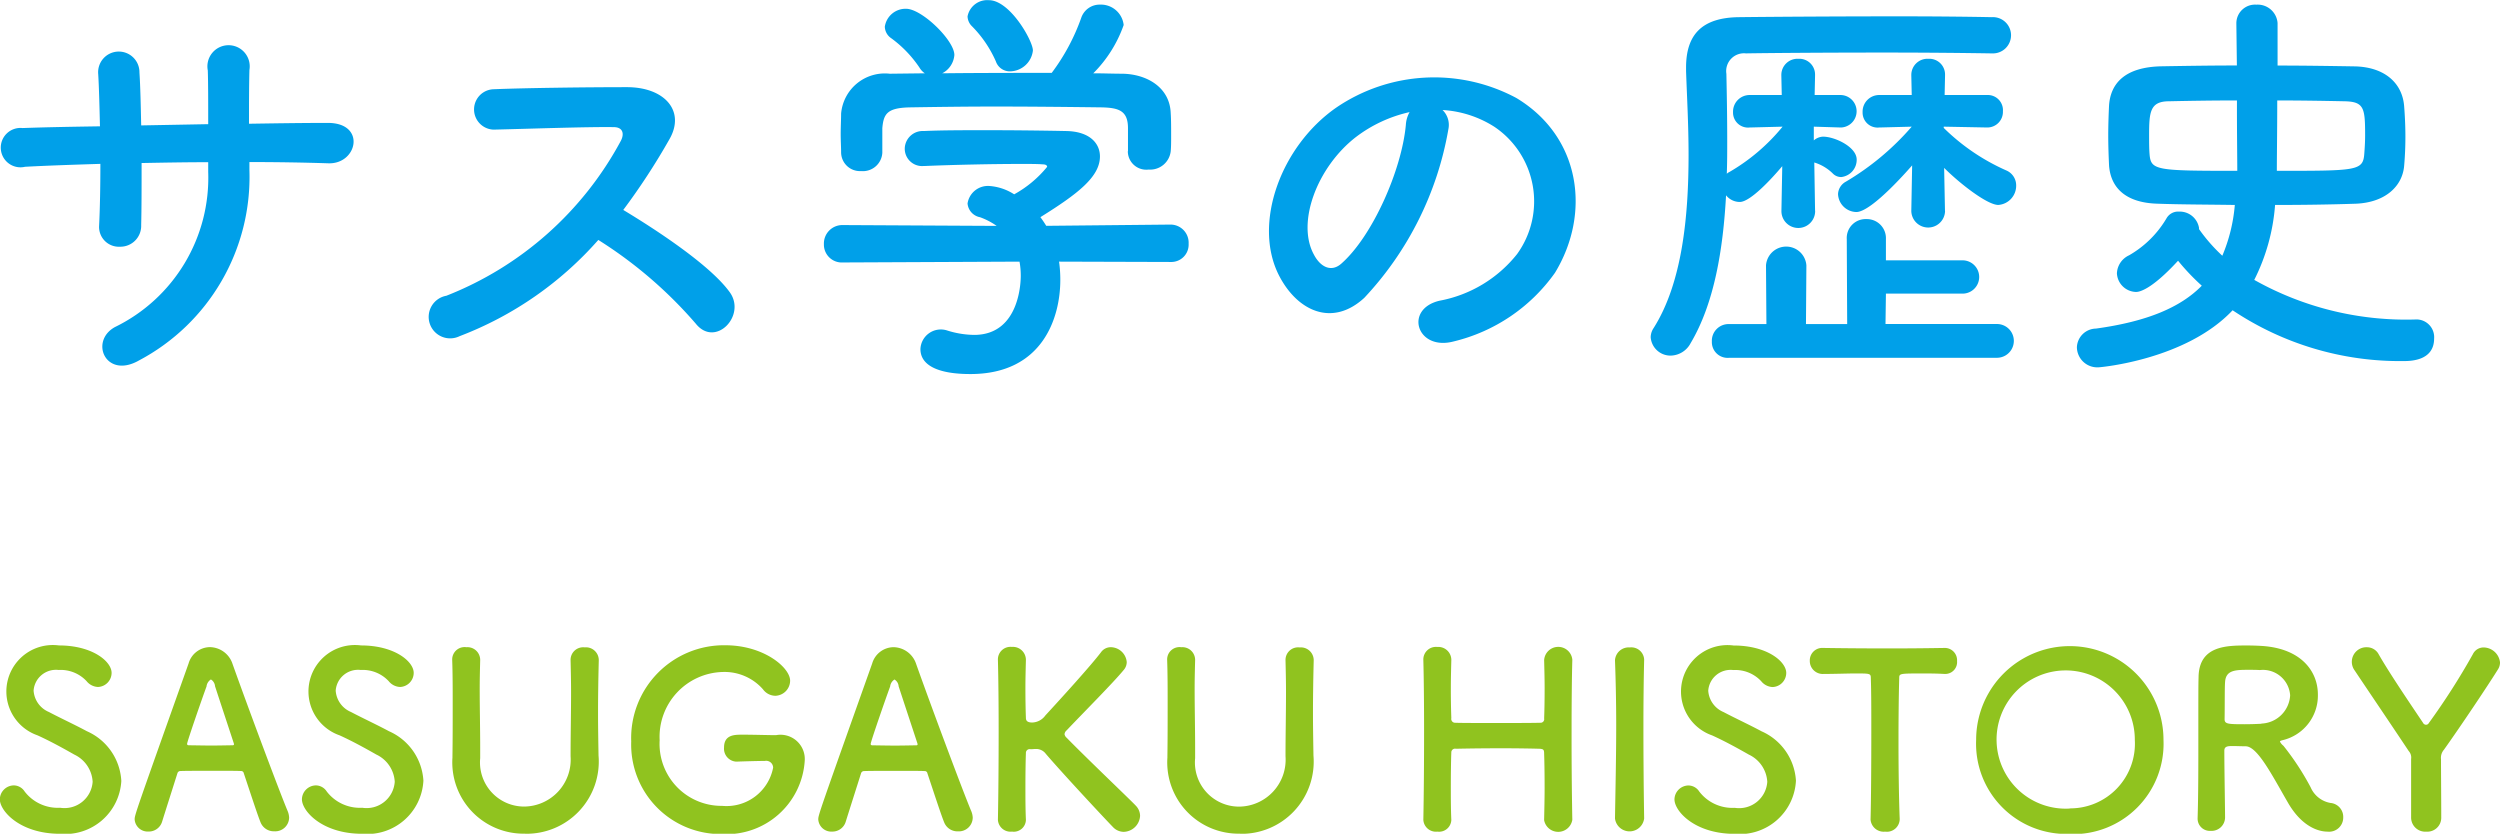
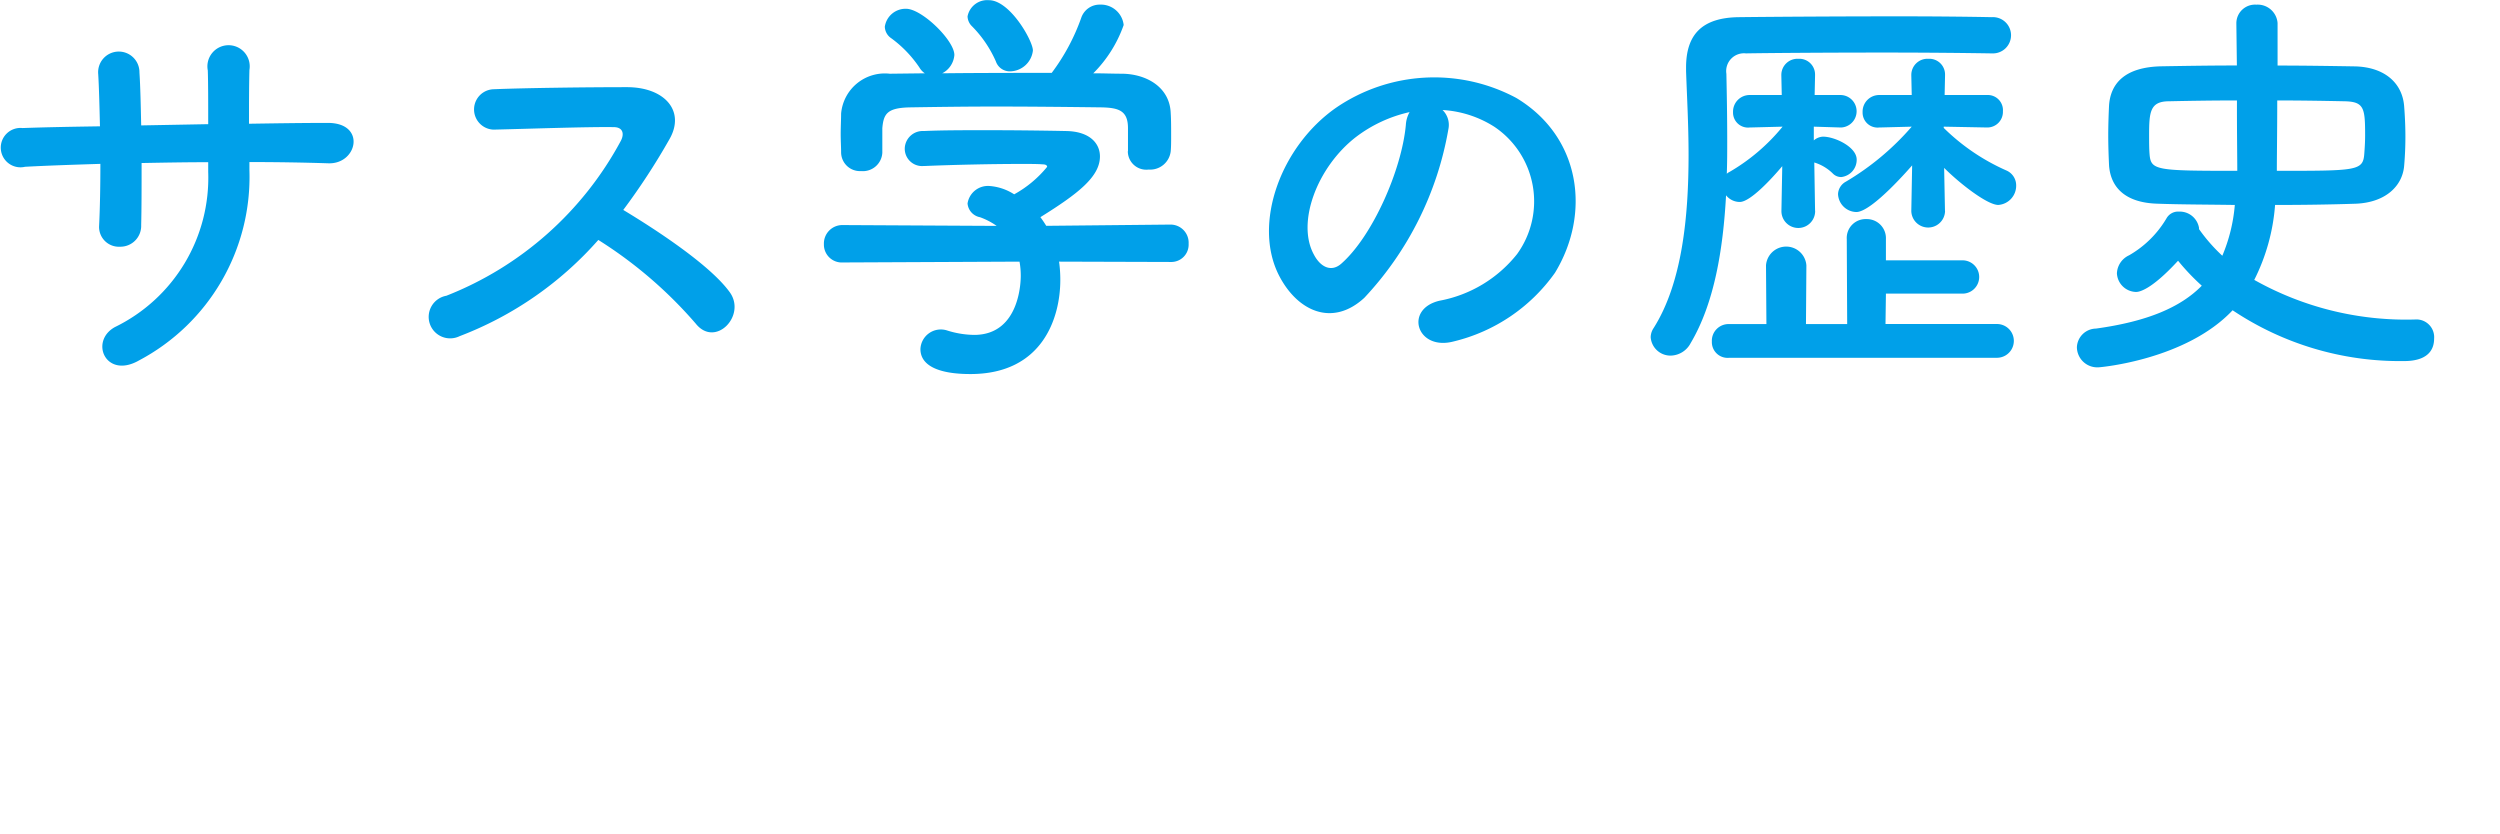
<svg xmlns="http://www.w3.org/2000/svg" id="img_about_history_history-ttl.svg" data-name="img/about/history/history-ttl.svg" width="144.125" height="48.063" viewBox="0 0 144.125 48.063">
-   <path id="txt" d="M605.4 816.4a3.325 3.325 0 00-1.989-2.872c-.644-.35-1.611-.8-2.185-1.106a1.439 1.439 0 01-.883-1.233 1.292 1.292 0 011.443-1.19 2.043 2.043 0 011.611.644.889.889 0 00.658.336.817.817 0 00.785-.812c0-.659-1.107-1.583-3.04-1.583a2.678 2.678 0 00-1.233 5.183c.743.336 1.5.756 2.116 1.106a1.849 1.849 0 011.064 1.569 1.627 1.627 0 01-1.877 1.5 2.407 2.407 0 01-2.045-.939.754.754 0 00-.616-.35.819.819 0 00-.813.8c0 .686 1.177 1.989 3.46 1.989a3.241 3.241 0 003.544-3.042zm9.675 2.143a1.109 1.109 0 00-.084-.406c-.462-1.093-2.283-5.967-3.18-8.489a1.4 1.4 0 00-1.3-.966 1.294 1.294 0 00-1.232.938c-3.068 8.629-3.11 8.741-3.11 8.993a.753.753 0 00.8.7.8.8 0 00.784-.575c.21-.672.532-1.681.882-2.787a.176.176 0 01.169-.126c.294-.014 1.232-.014 2.073-.014.63 0 1.2 0 1.428.014a.152.152 0 01.155.126c.434 1.3.8 2.423.966 2.829a.822.822 0 00.8.519.8.8 0 00.847-.761zm-3.18-4.258c0 .042-.028.056-.112.056-.2 0-.686.014-1.191.014s-1.008-.014-1.288-.014c-.084 0-.112-.028-.112-.084 0-.126.91-2.746 1.12-3.306a.549.549 0 01.252-.406.5.5 0 01.239.392c.224.686.644 1.961 1.078 3.278a.152.152 0 01.012.065zm10.921 2.115a3.325 3.325 0 00-1.989-2.872c-.645-.35-1.611-.8-2.185-1.106a1.439 1.439 0 01-.883-1.233 1.291 1.291 0 011.443-1.19 2.045 2.045 0 011.611.644.889.889 0 00.658.336.817.817 0 00.785-.812c0-.659-1.107-1.583-3.04-1.583a2.678 2.678 0 00-1.233 5.183c.743.336 1.5.756 2.115 1.106a1.849 1.849 0 011.065 1.569 1.627 1.627 0 01-1.877 1.5 2.406 2.406 0 01-2.045-.939.754.754 0 00-.616-.35.819.819 0 00-.813.8c0 .686 1.177 1.989 3.46 1.989a3.241 3.241 0 003.542-3.042zm5.865 3.04a4.162 4.162 0 004.23-4.511c-.014-.882-.028-1.667-.028-2.465 0-.911.014-1.863.042-3.026v-.028a.74.74 0 00-.812-.714.725.725 0 00-.813.742c.014.6.028 1.219.028 1.835 0 1.233-.028 2.48-.028 3.7a2.706 2.706 0 01-2.675 2.9 2.544 2.544 0 01-2.536-2.788v-.585c0-1.135-.028-2.283-.028-3.432 0-.546.014-1.092.028-1.639v-.028a.736.736 0 00-.8-.714.713.713 0 00-.813.742c.028.813.028 1.653.028 2.508 0 1.022 0 2.059-.014 3.039v.07a4.109 4.109 0 004.189 4.389zm13.833-4.2a.4.4 0 01.463.393 2.736 2.736 0 01-2.942 2.2 3.572 3.572 0 01-3.6-3.782 3.738 3.738 0 013.642-3.936 2.953 2.953 0 012.311.994.9.9 0 00.715.378.879.879 0 00.854-.868c0-.757-1.513-2.045-3.74-2.045a5.351 5.351 0 00-5.421 5.547 5.158 5.158 0 005.239 5.337 4.518 4.518 0 004.763-4.217 1.4 1.4 0 00-1.653-1.484c-.463 0-1.247-.028-1.933-.028-.463 0-1.065 0-1.065.742a.747.747 0 00.7.812h.028a68.507 68.507 0 011.611-.042h.028zm11.971 3.306a1.091 1.091 0 00-.085-.406c-.462-1.093-2.283-5.967-3.179-8.489a1.4 1.4 0 00-1.3-.966 1.3 1.3 0 00-1.233.938c-3.067 8.629-3.109 8.741-3.109 8.993a.753.753 0 00.8.7.8.8 0 00.785-.575c.21-.672.532-1.681.882-2.787a.176.176 0 01.168-.126c.294-.014 1.233-.014 2.073-.014.631 0 1.205 0 1.429.014a.15.15 0 01.154.126c.434 1.3.8 2.423.967 2.829a.822.822 0 00.8.519.8.8 0 00.846-.764zm-3.18-4.258c0 .042-.028.056-.112.056-.2 0-.687.014-1.191.014s-1.008-.014-1.289-.014c-.084 0-.112-.028-.112-.084 0-.126.911-2.746 1.121-3.306a.549.549 0 01.252-.406.5.5 0 01.238.392c.224.686.645 1.961 1.079 3.278a.152.152 0 01.009.062zm4.631 4.356a.727.727 0 00.813.673.7.7 0 00.8-.659v-.028c-.028-.644-.028-1.26-.028-1.821 0-.91.014-1.653.028-2.017a.216.216 0 01.266-.224c.112 0 .2-.014.294-.014a.693.693 0 01.589.28c1.022 1.191 3.389 3.726 3.866 4.216a.862.862 0 00.63.281.975.975 0 00.938-.925.854.854 0 00-.238-.574c-.238-.266-2.8-2.7-3.992-3.922a.344.344 0 01-.126-.21.339.339 0 01.126-.225c.981-1.036 2.69-2.745 3.306-3.5a.692.692 0 00.154-.435.938.938 0 00-.91-.854.691.691 0 00-.575.294c-.574.756-2.2 2.549-3.207 3.642a.968.968 0 01-.757.406c-.336 0-.364-.154-.364-.28-.014-.35-.028-.966-.028-1.723 0-.49.014-1.036.028-1.6v-.028a.751.751 0 00-.813-.728.725.725 0 00-.8.756c.028 1.065.042 2.55.042 4.118 0 1.751-.014 3.6-.042 5.085v.014zm13.96.8a4.163 4.163 0 004.231-4.511c-.014-.882-.028-1.667-.028-2.465 0-.911.014-1.863.042-3.026v-.028a.741.741 0 00-.813-.714.724.724 0 00-.812.742c.014.6.028 1.219.028 1.835 0 1.233-.028 2.48-.028 3.7a2.706 2.706 0 01-2.676 2.9 2.543 2.543 0 01-2.535-2.788v-.589c0-1.135-.028-2.283-.028-3.432 0-.546.014-1.092.028-1.639v-.028a.736.736 0 00-.8-.714.712.712 0 00-.812.742c.028.813.028 1.653.028 2.508 0 1.022 0 2.059-.014 3.039v.07a4.109 4.109 0 004.187 4.389zm19.154-.813a254.207 254.207 0 01-.042-5.155c0-1.526.014-3.025.042-4.048v-.028a.815.815 0 00-1.624.028c.014.561.028 1.121.028 1.625 0 .771-.014 1.4-.028 1.737a.209.209 0 01-.225.252c-.5.014-1.554.014-2.577.014-1.008 0-1.975 0-2.325-.014a.22.22 0 01-.224-.266 47.43 47.43 0 01-.028-1.737c0-.49.014-1.05.028-1.611v-.028a.752.752 0 00-.813-.728.725.725 0 00-.8.756c.028 1.065.042 2.55.042 4.118 0 1.751-.014 3.6-.042 5.085v.014a.727.727 0 00.812.673.705.705 0 00.8-.659v-.028c-.028-.644-.028-1.274-.028-1.835 0-.924.014-1.667.028-2.031a.216.216 0 01.266-.224 120.89 120.89 0 012.661-.028c.841 0 1.667.014 2.157.028.211.014.267.042.267.266.014.378.028 1.107.028 1.989 0 .575-.014 1.2-.028 1.835v.028a.825.825 0 001.624-.014v-.014zm4.141-.084a331.179 331.179 0 01-.042-5.295c0-1.358.014-2.675.042-3.838v-.028a.741.741 0 00-.827-.686.791.791 0 00-.854.742c.042 1.135.07 2.41.07 3.74 0 1.807-.042 3.684-.07 5.365v.014a.847.847 0 001.681 0v-.014zm8.752-2.143a3.325 3.325 0 00-1.989-2.872c-.645-.35-1.611-.8-2.185-1.106a1.439 1.439 0 01-.883-1.233 1.291 1.291 0 011.443-1.19 2.045 2.045 0 011.611.644.889.889 0 00.658.336.817.817 0 00.785-.812c0-.659-1.107-1.583-3.04-1.583a2.678 2.678 0 00-1.233 5.183c.743.336 1.5.756 2.115 1.106a1.849 1.849 0 011.065 1.569 1.627 1.627 0 01-1.877 1.5 2.406 2.406 0 01-2.045-.939.754.754 0 00-.616-.35.819.819 0 00-.813.8c0 .686 1.177 1.989 3.46 1.989a3.241 3.241 0 003.542-3.046zm4.3 2.2a.758.758 0 00.84.715.739.739 0 00.841-.729c-.042-1.036-.07-2.745-.07-4.426 0-1.373.014-2.732.042-3.684 0-.28 0-.28 1.387-.28.336 0 .742 0 1.218.028h.056a.682.682 0 00.673-.743.707.707 0 00-.729-.756c-.8.014-1.989.028-3.18.028-1.456 0-2.941-.014-3.782-.028h-.028a.719.719 0 00-.77.742.747.747 0 00.8.757c.659 0 1.317-.028 1.849-.028.827 0 .869 0 .869.28.028.742.028 1.9.028 3.138 0 1.849-.014 3.88-.042 4.972v.014zm11.481.855a5.208 5.208 0 005.407-5.435 5.4 5.4 0 10-10.8 0 5.2 5.2 0 005.387 5.425zm0-1.471a3.985 3.985 0 113.754-3.964 3.731 3.731 0 01-3.76 3.954zm12.544-.406c.953 1.7 2.1 1.737 2.325 1.737a.814.814 0 00.9-.827.805.805 0 00-.729-.826 1.529 1.529 0 01-1.148-.9 15.267 15.267 0 00-1.569-2.395.748.748 0 01-.2-.238c0-.042.042-.056.14-.084a2.642 2.642 0 002.045-2.634c0-1.316-.938-2.647-3.208-2.8a13.65 13.65 0 00-.854-.028c-1.177 0-2.774 0-2.816 1.793-.014.574-.014.63-.014 3.656 0 1.541 0 3.207-.042 4.51v.028a.706.706 0 00.757.7.779.779 0 00.826-.771c0-.5-.042-2.8-.042-3.852 0-.252.2-.266.462-.266s.589.014.771.014c.667.007 1.494 1.618 2.39 3.173zm-1.485-4.483a18.39 18.39 0 01-.966.028c-.981 0-1.163-.014-1.163-.294.014-.812 0-1.807.028-2.143.042-.658.546-.7 1.3-.7.266 0 .518 0 .7.014a1.575 1.575 0 011.751 1.456 1.724 1.724 0 01-1.656 1.629zm8.624 5.393a.815.815 0 00.882.827.8.8 0 00.855-.785c0-1.134-.014-2.549-.014-3.39a.712.712 0 01.168-.546c.91-1.275 2.479-3.614 3.109-4.622a.77.77 0 00.126-.407.967.967 0 00-.938-.868.686.686 0 00-.63.392 39.953 39.953 0 01-2.536 3.964.183.183 0 01-.168.1.2.2 0 01-.168-.112c-.981-1.457-1.961-2.913-2.549-3.936a.766.766 0 00-.673-.42.841.841 0 00-.714 1.345c.672 1.008 2.087 3.095 3.11 4.636a.559.559 0 01.14.462v3.362z" transform="translate(-598.406 -771.375)" fill-rule="evenodd" fill="#90c31f" />
  <path id="txt-2" data-name="txt" d="M612.785 780.718c1.561 0 3.073.024 4.561.072 1.68.048 2.184-2.353-.072-2.329-1.44 0-2.976.024-4.513.048 0-1.08 0-2.136.024-3.1a1.22 1.22 0 10-2.4.024c.024.672.024 1.848.024 3.1l-3.864.072c-.024-1.176-.048-2.256-.1-3.048a1.191 1.191 0 10-2.376.1c.048.816.072 1.872.1 3-1.512.024-3.025.048-4.465.1a1.135 1.135 0 10.144 2.233c1.344-.072 2.833-.12 4.345-.168 0 1.32-.024 2.568-.072 3.552a1.14 1.14 0 001.2 1.224 1.2 1.2 0 001.224-1.248c.024-.936.024-2.208.024-3.576 1.272-.024 2.544-.048 3.84-.048v.552a9.574 9.574 0 01-5.376 8.952c-1.488.817-.528 3.025 1.392 1.921a11.967 11.967 0 006.36-10.969v-.456zm20.112 4.488a25 25 0 015.617 4.824c1.128 1.417 2.928-.456 1.968-1.8-1.1-1.536-4.153-3.552-6.145-4.752A38.407 38.407 0 00637 779.4c.937-1.633-.288-3-2.448-3-2.424 0-5.952.048-7.7.12a1.165 1.165 0 000 2.328c2.112-.048 5.424-.168 6.936-.144.528 0 .624.384.408.793a19.51 19.51 0 01-10.057 8.928 1.238 1.238 0 10.768 2.328 20.271 20.271 0 007.993-5.547zm25.056-10.921c0-.552-1.32-2.9-2.544-2.9a1.155 1.155 0 00-1.224.936.835.835 0 00.216.528 6.709 6.709 0 011.416 2.064.85.85 0 00.816.576 1.348 1.348 0 001.32-1.204zm5.473 5.809v.048a1.065 1.065 0 001.2 1.008 1.192 1.192 0 001.272-1.056c.024-.24.024-.552.024-.889 0-.456 0-.96-.024-1.3-.048-1.488-1.368-2.256-2.784-2.28-.552 0-1.128-.024-1.681-.024a7.394 7.394 0 001.753-2.784 1.322 1.322 0 00-1.368-1.176 1.121 1.121 0 00-1.081.768 11.862 11.862 0 01-1.7 3.168c-2.112 0-4.2 0-6.312.024a1.3 1.3 0 00.7-1.056c0-.84-1.872-2.664-2.784-2.664a1.209 1.209 0 00-1.225 1.032.829.829 0 00.312.624 6.775 6.775 0 011.681 1.728 1.061 1.061 0 00.312.336l-2.017.024a2.531 2.531 0 00-2.808 2.3c0 .36-.024.768-.024 1.176 0 .385.024.745.024 1.057a1.087 1.087 0 001.152 1.08 1.122 1.122 0 001.224-1.056v-1.417c.072-.84.288-1.176 1.609-1.2 1.488-.024 3.168-.048 4.872-.048 2.088 0 4.248.024 6.169.048.984.024 1.512.192 1.512 1.2v1.321zm2.472 6.384a1 1 0 001.032-1.056 1.044 1.044 0 00-1.056-1.1l-7.153.072a6.427 6.427 0 00-.336-.5c2.16-1.344 3.433-2.328 3.433-3.5 0-.744-.577-1.441-1.945-1.465a227.32 227.32 0 00-4.608-.048c-1.272 0-2.568 0-3.6.048a1.037 1.037 0 00-1.1 1.009 1 1 0 001.08 1.008h.048c1.68-.072 4.008-.12 5.544-.12.552 0 1.008 0 1.272.024.168 0 .264.048.264.144a6.479 6.479 0 01-1.9 1.584 3.015 3.015 0 00-1.416-.48 1.19 1.19 0 00-1.272 1.008.884.884 0 00.72.792 4.047 4.047 0 01.96.5l-8.881-.048a1.064 1.064 0 00-1.08 1.1 1.032 1.032 0 001.1 1.056l10.177-.048a4.488 4.488 0 01.072.816c0 .192 0 3.408-2.688 3.408a5.341 5.341 0 01-1.584-.264 1.177 1.177 0 00-1.512 1.081c0 .936 1.008 1.44 2.88 1.44 4.176 0 5.184-3.265 5.184-5.425a7.549 7.549 0 00-.072-1.056zm15.671-8.761a6.225 6.225 0 012.976.96 5.181 5.181 0 011.321 7.345 7.441 7.441 0 01-4.465 2.688c-2.064.48-1.32 2.9.792 2.353a10.041 10.041 0 005.857-3.961c2.088-3.432 1.488-7.849-2.232-10.081a10.029 10.029 0 00-10.369.552c-3.217 2.233-4.825 6.7-3.313 9.673 1.056 2.064 3.073 3 4.921 1.3a18.9 18.9 0 004.848-9.721 1.2 1.2 0 00-.336-1.108zm-1.9.12a1.7 1.7 0 00-.216.744c-.24 2.593-1.92 6.409-3.72 7.993-.6.528-1.224.168-1.584-.528-1.009-1.848.192-5.04 2.424-6.769a7.953 7.953 0 013.1-1.44zm30.865 5.689l-.048-2.472c.936.936 2.5 2.136 3.12 2.136a1.109 1.109 0 001.032-1.128.932.932 0 00-.576-.864 12.1 12.1 0 01-3.6-2.449v-.072l2.5.048h.024a.9.9 0 00.888-.936.873.873 0 00-.912-.936h-2.448l.024-1.128v-.048a.906.906 0 00-.96-.912.931.931 0 00-.985.936v.024l.024 1.128h-1.848a.957.957 0 00-.984.984.864.864 0 00.96.888h.024l1.848-.048a15.348 15.348 0 01-3.792 3.169.852.852 0 00-.456.72 1.077 1.077 0 001.056 1.032c.912 0 3.168-2.64 3.216-2.688l-.048 2.616v.024a.973.973 0 001.945 0v-.024zm-7.489 0l-.045-2.784a2.6 2.6 0 011.056.624.673.673 0 00.5.216 1 1 0 00.888-1.008c0-.72-1.248-1.321-1.944-1.321a.859.859 0 00-.528.217v-.793l1.56.048h.024a.937.937 0 00-.024-1.872h-1.512l.024-1.128v-.048a.906.906 0 00-.96-.912.931.931 0 00-.984.936v.024l.024 1.128H699.3a.957.957 0 00-.984.984.864.864 0 00.96.888h.024l1.872-.048a11.21 11.21 0 01-3.072 2.617.5.5 0 00-.144.1c.024-.648.024-1.272.024-1.9 0-1.393-.024-2.713-.048-3.865a1.026 1.026 0 011.128-1.176c1.44-.024 4.68-.048 7.8-.048a389 389 0 016.337.048h.048a1.046 1.046 0 10-.024-2.088c-1.128-.024-3.12-.048-5.3-.048-3.408 0-7.272.024-9.264.048-2.137.024-3.049 1.008-3.049 2.9v.216c.048 1.416.144 3.072.144 4.825 0 3.528-.36 7.368-2.016 9.984a.97.97 0 00-.168.528 1.143 1.143 0 001.176 1.057 1.33 1.33 0 001.128-.72c1.368-2.3 1.872-5.425 2.041-8.521a1.013 1.013 0 00.792.384c.6 0 1.824-1.32 2.448-2.064l-.048 2.568v.024a.972.972 0 001.944 0v-.024zM713.562 792a.973.973 0 000-1.945h-6.457l.024-1.752h4.417a.96.96 0 000-1.92h-4.417v-1.224a1.1 1.1 0 00-1.129-1.153 1.088 1.088 0 00-1.128 1.152l.024 4.9h-2.376l.024-3.384a1.167 1.167 0 00-2.328 0l.024 3.384h-2.16a.963.963 0 00-.985 1.009.907.907 0 00.985.936h15.481zm13.8-16.85c-1.488 0-2.976.024-4.368.048-2.089.048-2.905.984-3 2.232-.024.48-.048 1.128-.048 1.752s.024 1.249.048 1.753c.1 1.248.936 2.136 2.809 2.184 1.3.048 2.832.048 4.44.072a9.526 9.526 0 01-.72 2.928 9.778 9.778 0 01-1.344-1.536v-.073a1.127 1.127 0 00-1.152-.936.77.77 0 00-.72.384 5.912 5.912 0 01-2.161 2.136 1.2 1.2 0 00-.7 1.032 1.129 1.129 0 001.1 1.08c.12 0 .793-.024 2.425-1.8a12.827 12.827 0 001.368 1.44c-1.224 1.248-3.144 2.064-6.1 2.472a1.119 1.119 0 00-1.1 1.081 1.176 1.176 0 001.248 1.152c.1 0 5.041-.432 7.729-3.289a17.35 17.35 0 009.841 2.929c.384 0 1.776 0 1.776-1.3a1.022 1.022 0 00-1.008-1.1 17.851 17.851 0 01-9.361-2.28 11.481 11.481 0 001.2-4.32c1.608 0 3.216-.024 4.657-.072 1.728-.072 2.688-1.032 2.784-2.184.048-.552.072-1.1.072-1.681 0-.552-.024-1.152-.072-1.752-.1-1.32-1.1-2.256-2.832-2.3-1.489-.024-2.977-.048-4.465-.048V772.7a1.15 1.15 0 00-1.224-1.056 1.076 1.076 0 00-1.152 1.08v.024zm2.328 2.016c1.392 0 2.784.024 3.889.048 1.128.024 1.176.408 1.176 1.968 0 .385-.024.745-.048 1.057-.072.984-.408.984-5.041.984-.001-.745.023-2.378.023-4.058zm-2.3 4.057c-4.728 0-4.992-.024-5.064-.984-.024-.312-.024-.7-.024-1.057 0-1.344.048-1.968 1.152-1.968 1.08-.024 2.448-.048 3.912-.048-.005 1.655.019 3.288.019 4.056z" transform="translate(-598.406 -771.375)" fill="#00a0e9" fill-rule="evenodd" />
</svg>